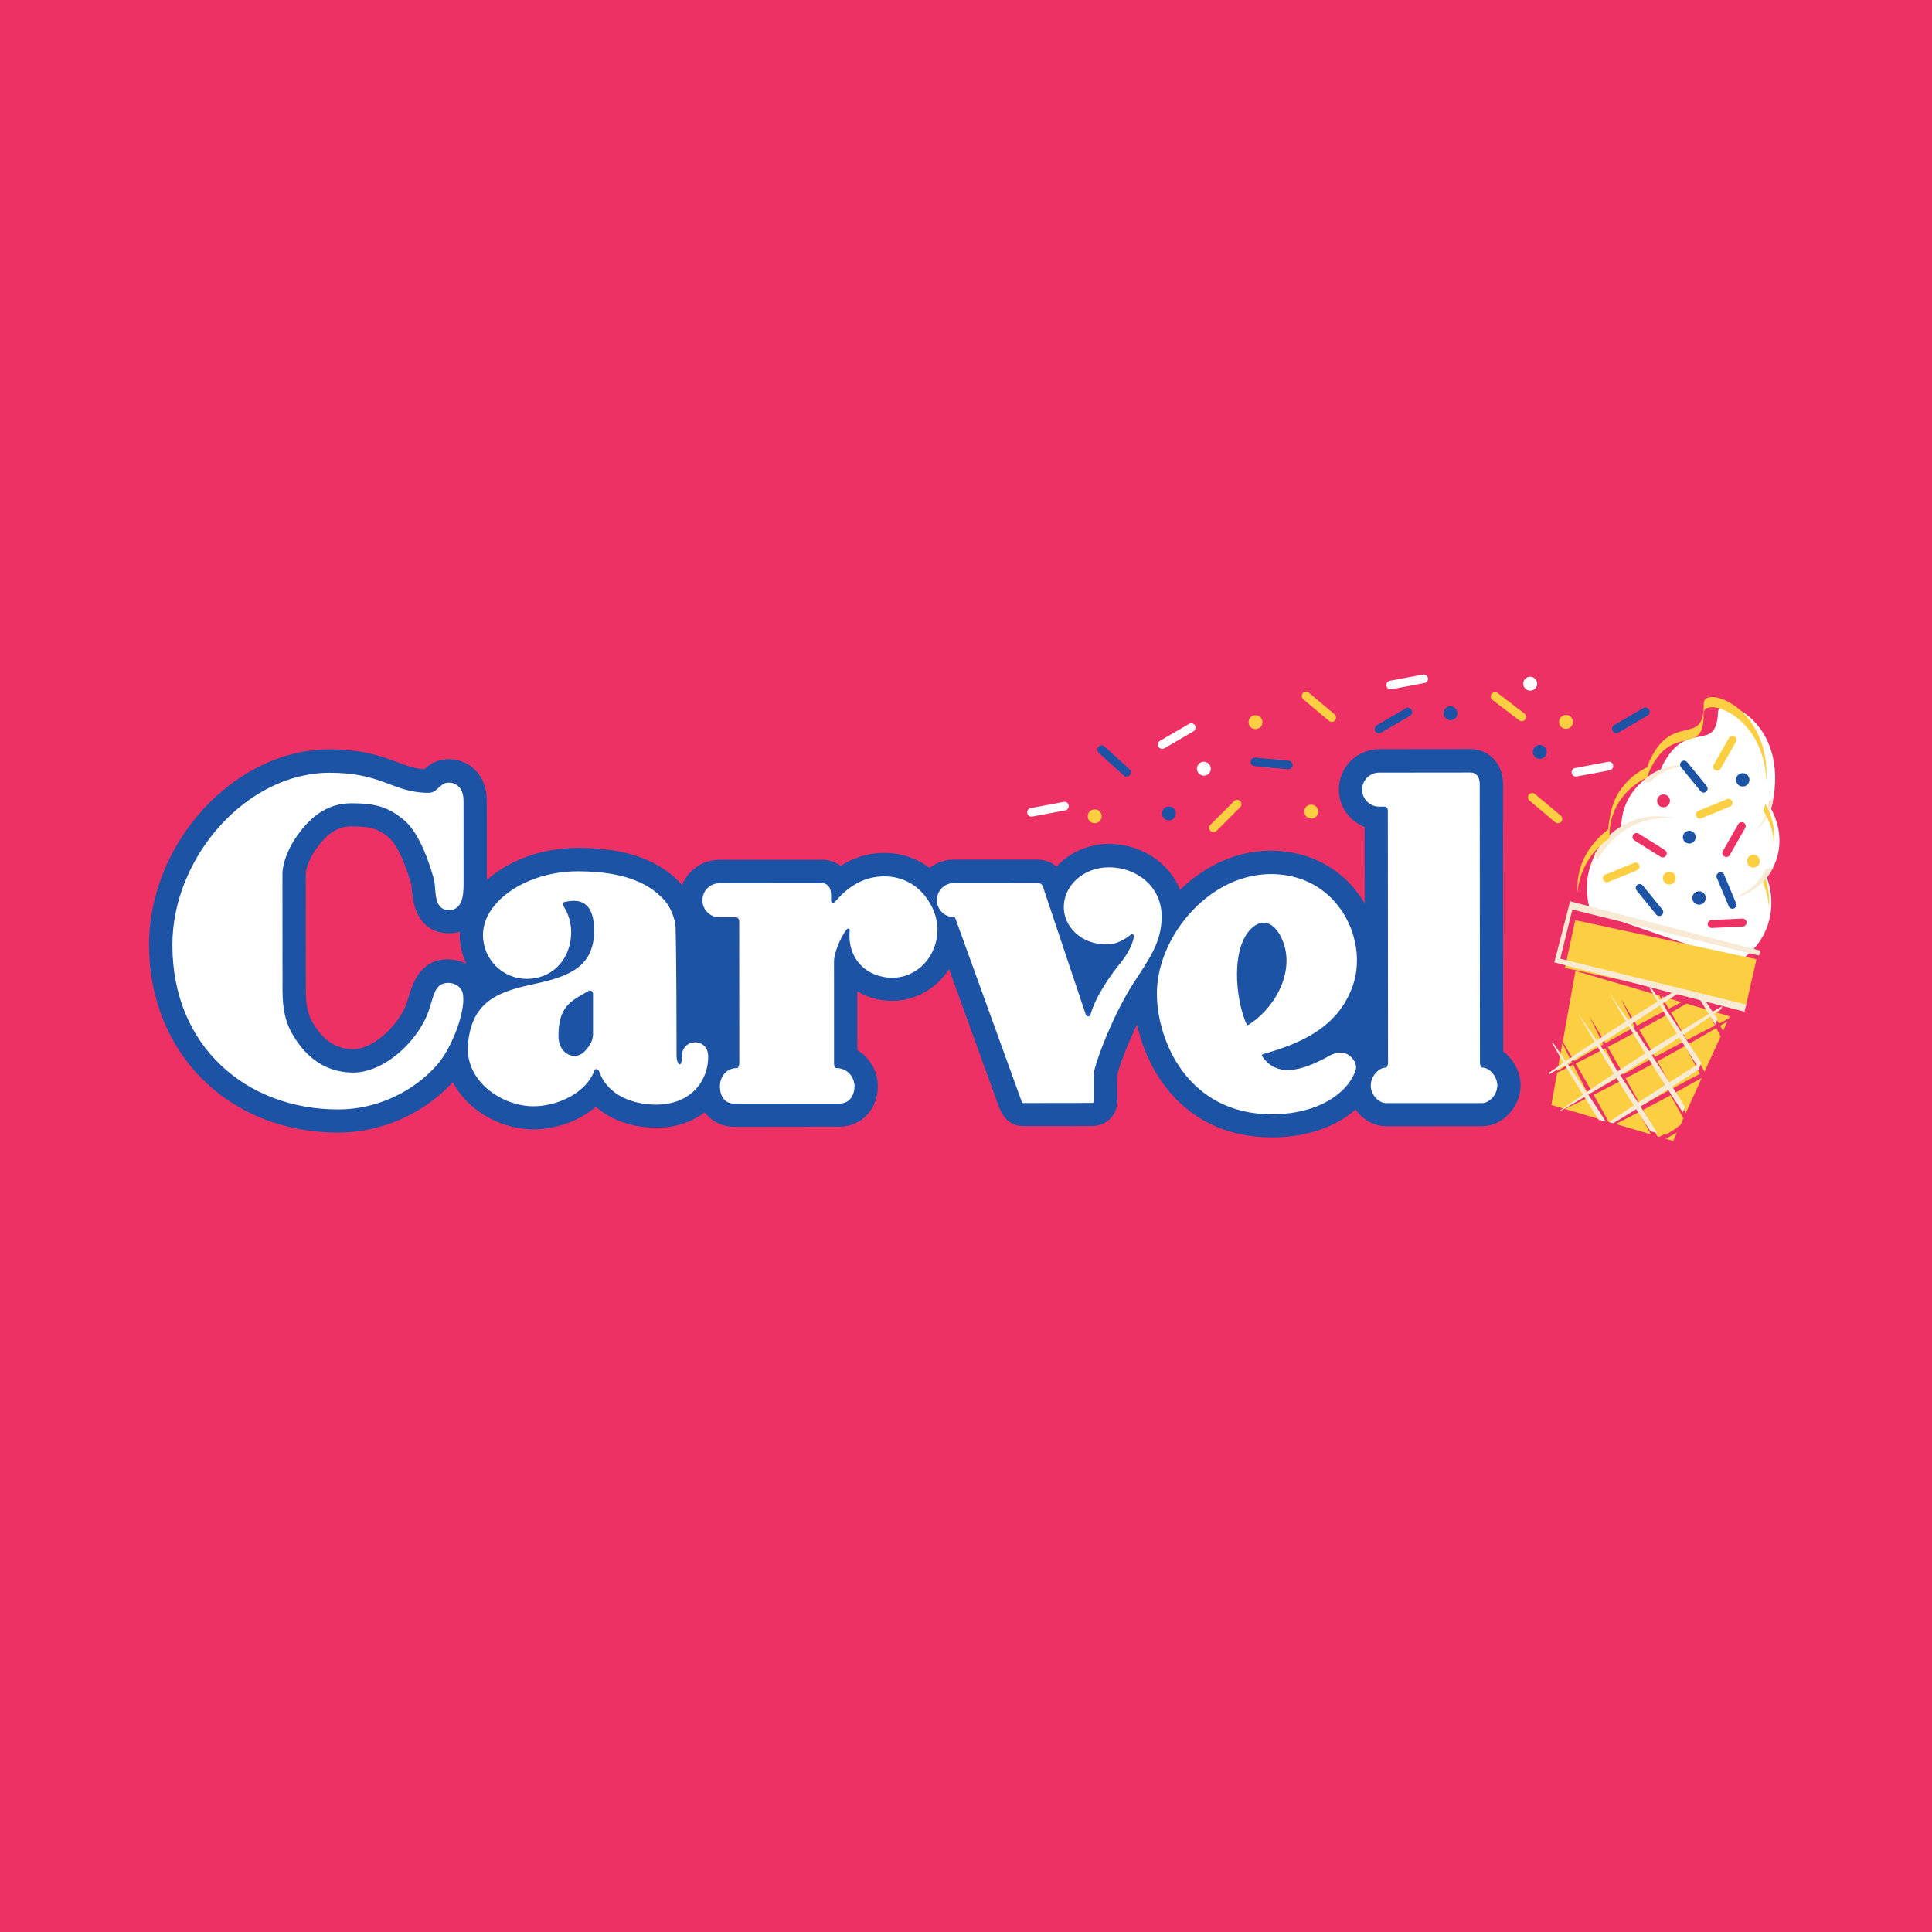
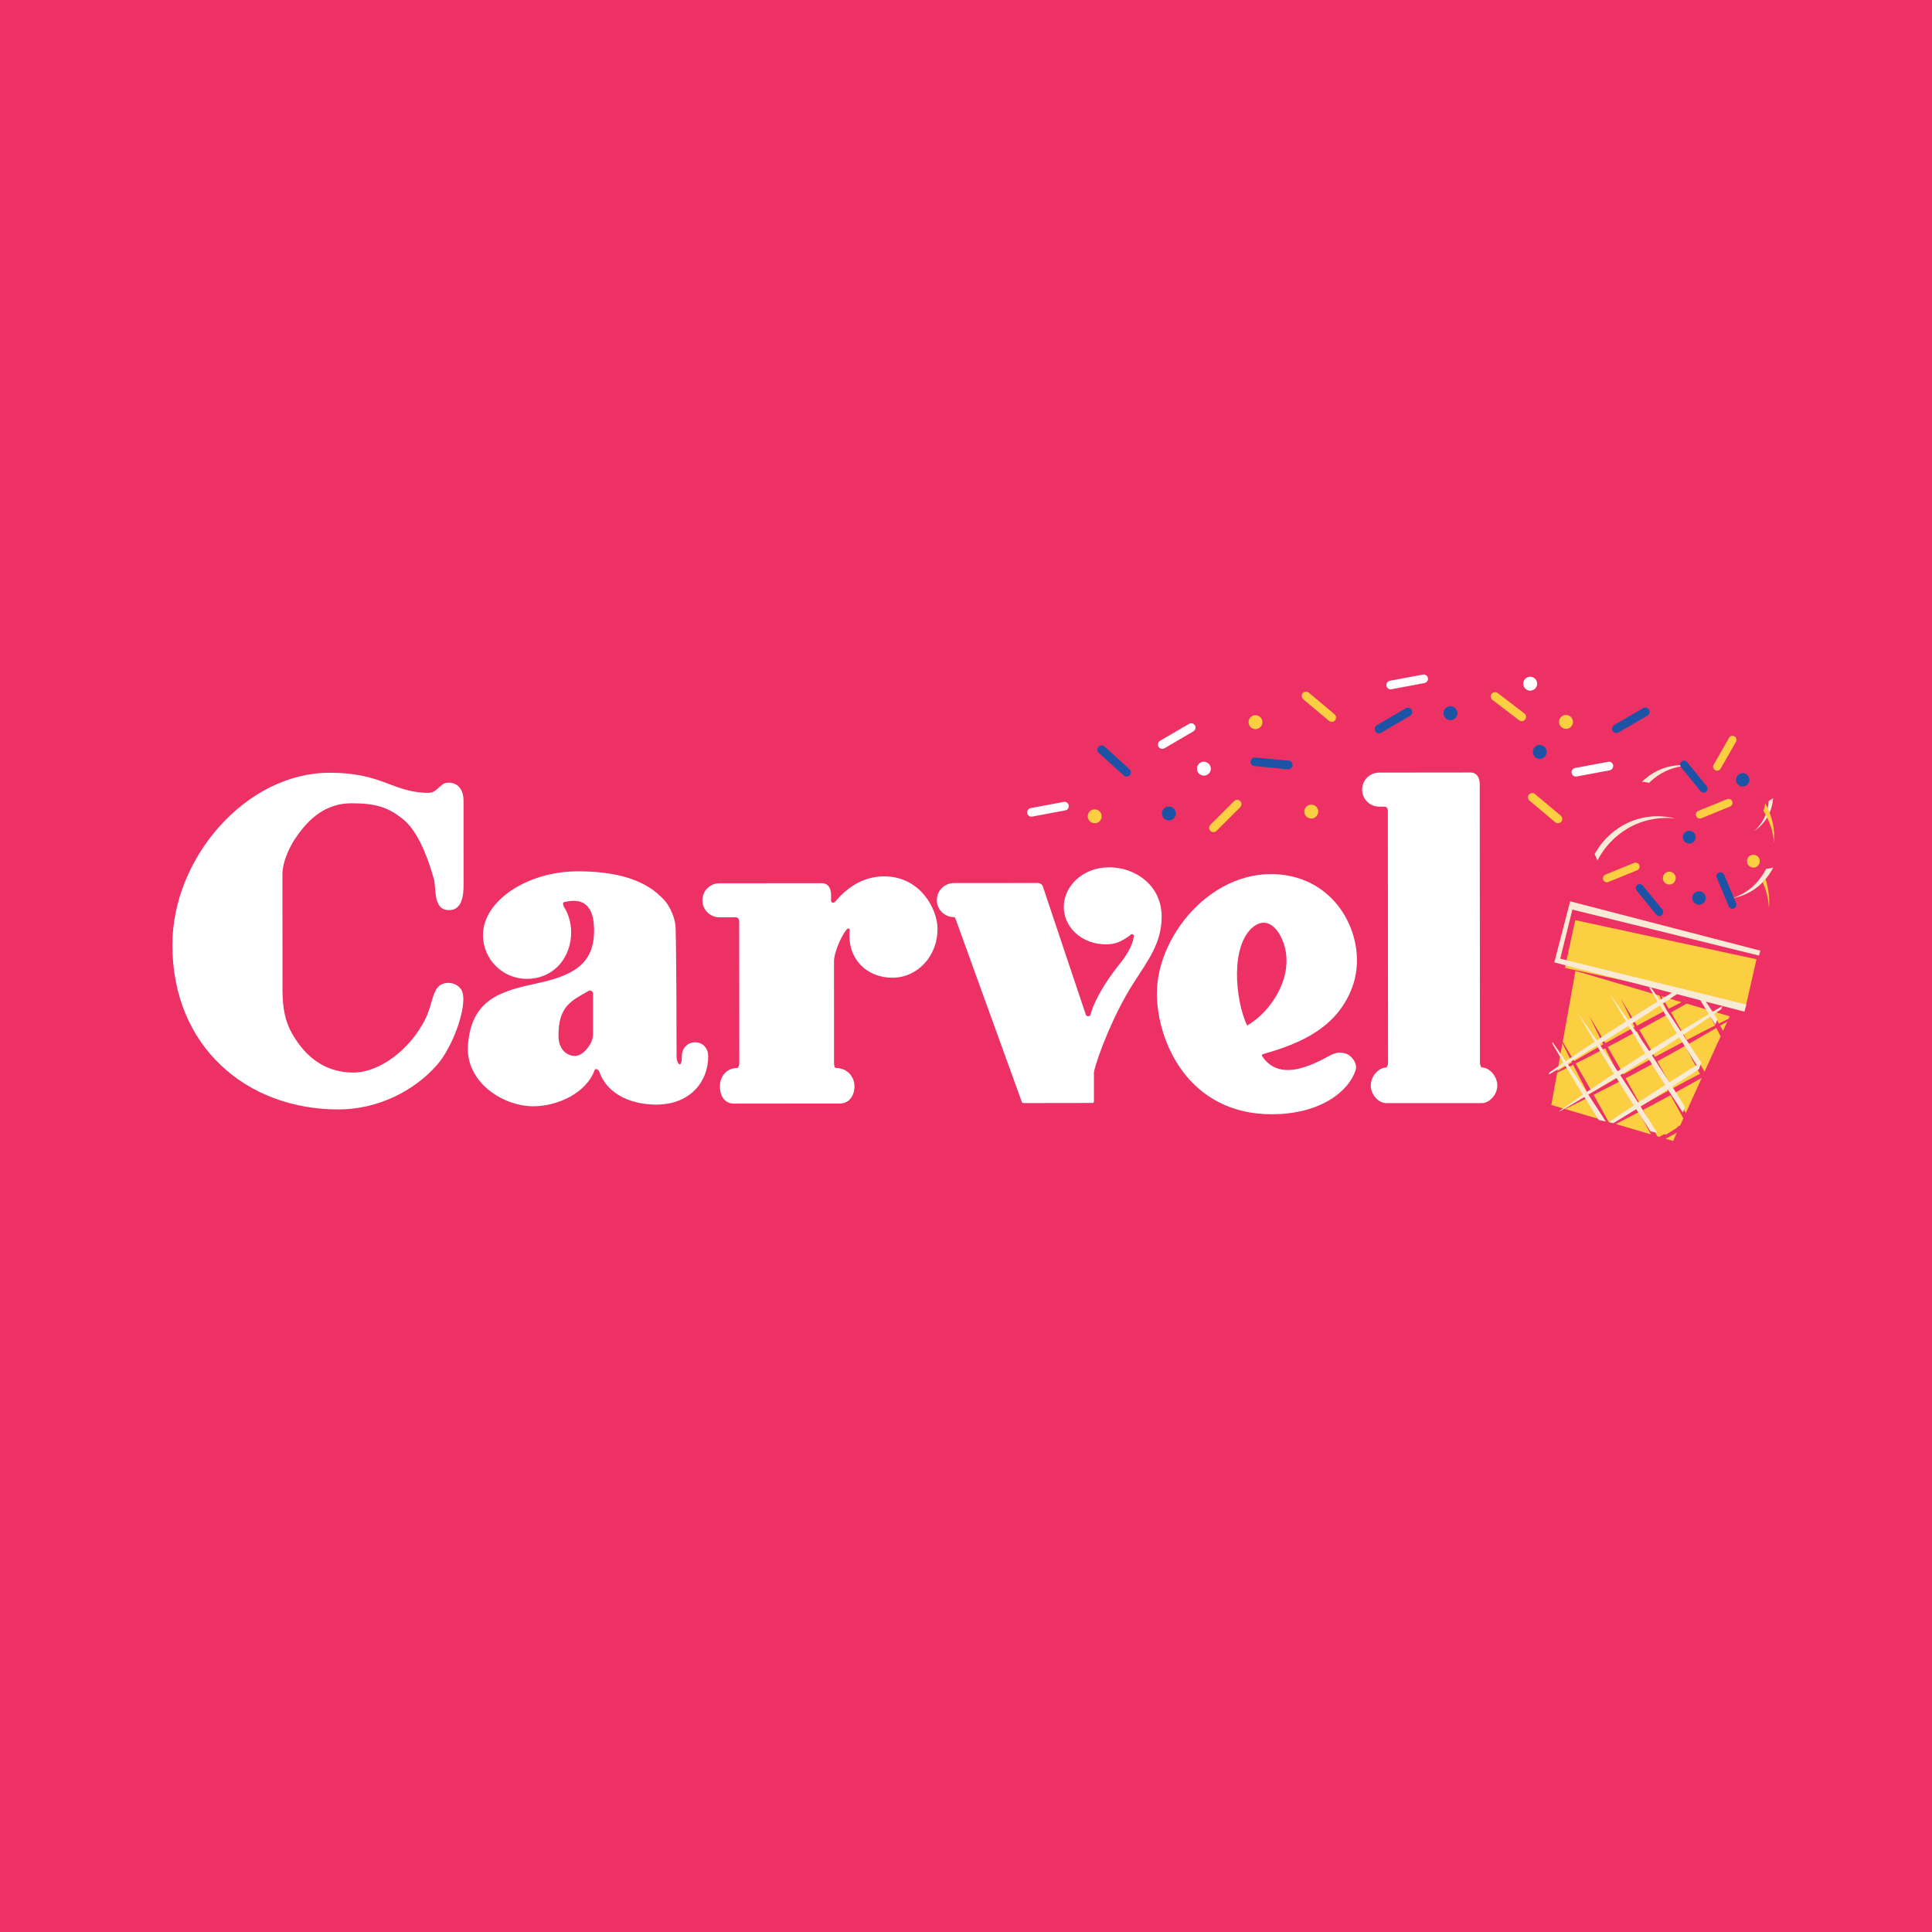
<svg xmlns="http://www.w3.org/2000/svg" version="1.0" id="Layer_1" x="0px" y="0px" width="192.756px" height="192.756px" viewBox="0 0 192.756 192.756" enable-background="new 0 0 192.756 192.756" xml:space="preserve">
  <g>
    <polygon fill-rule="evenodd" clip-rule="evenodd" fill="#EE3164" points="0,0 192.756,0 192.756,192.756 0,192.756 0,0  " />
    <path fill-rule="evenodd" clip-rule="evenodd" fill="#FFFFFF" d="M120.109,77.386c0.385,0,0.695-0.31,0.695-0.693   c-0.003-0.384-0.313-0.695-0.699-0.695c-0.379,0-0.688,0.311-0.688,0.695C119.42,77.076,119.73,77.386,120.109,77.386   L120.109,77.386z" />
    <path fill-rule="evenodd" clip-rule="evenodd" fill="#FCCE41" d="M109.22,82.135c0.382,0.006,0.696-0.313,0.692-0.695   c0.004-0.382-0.311-0.689-0.692-0.689c-0.388,0-0.695,0.311-0.695,0.692C108.524,81.825,108.832,82.135,109.22,82.135   L109.22,82.135z" />
    <path fill-rule="evenodd" clip-rule="evenodd" fill="#FCCE41" d="M130.826,81.667c0.386,0,0.696-0.314,0.696-0.696   c0-0.381-0.307-0.692-0.696-0.692c-0.385,0-0.694,0.311-0.694,0.692C130.132,81.353,130.445,81.667,130.826,81.667L130.826,81.667z   " />
    <path fill-rule="evenodd" clip-rule="evenodd" fill="#FCCE41" d="M125.262,72.744c0.383-0.004,0.696-0.311,0.692-0.696   c0-0.384-0.31-0.691-0.692-0.691c-0.384,0-0.698,0.307-0.691,0.691C124.57,72.433,124.878,72.74,125.262,72.744L125.262,72.744z" />
    <path fill-rule="evenodd" clip-rule="evenodd" fill="#FCCE41" d="M156.248,72.718c0.375,0.003,0.686-0.311,0.686-0.692   c0-0.385-0.311-0.692-0.692-0.692c-0.384,0-0.695,0.307-0.695,0.692S155.857,72.718,156.248,72.718L156.248,72.718z" />
    <path fill-rule="evenodd" clip-rule="evenodd" fill="#1D53A5" d="M116.622,81.854c0.381,0,0.692-0.311,0.692-0.695   c0-0.382-0.312-0.692-0.692-0.692c-0.386,0-0.696,0.31-0.696,0.695C115.926,81.543,116.24,81.854,116.622,81.854L116.622,81.854z" />
    <path fill-rule="evenodd" clip-rule="evenodd" fill="#1D53A5" d="M144.712,71.851c0.385,0,0.698-0.313,0.698-0.695   c-0.007-0.382-0.313-0.696-0.698-0.696s-0.695,0.317-0.695,0.696C144.021,71.537,144.334,71.851,144.712,71.851L144.712,71.851z" />
    <path fill-rule="evenodd" clip-rule="evenodd" fill="#FFFFFF" d="M152.67,68.907c0.379,0,0.693-0.313,0.693-0.696   c0-0.381-0.314-0.695-0.696-0.691c-0.382,0-0.695,0.31-0.692,0.691C151.975,68.594,152.285,68.907,152.67,68.907L152.67,68.907z" />
    <path fill-rule="evenodd" clip-rule="evenodd" fill="#1D53A5" d="M153.621,75.713c0.386,0,0.692-0.31,0.692-0.695   c0-0.378-0.311-0.692-0.692-0.692c-0.385,0-0.692,0.314-0.692,0.695C152.929,75.403,153.236,75.717,153.621,75.713L153.621,75.713z   " />
    <path fill-rule="evenodd" clip-rule="evenodd" fill="#FCCE41" d="M120.766,82.899c0.162,0.165,0.437,0.165,0.605,0l2.37-2.369   c0.078-0.081,0.12-0.187,0.12-0.303c0.007-0.117-0.042-0.224-0.123-0.305c-0.084-0.081-0.184-0.126-0.307-0.126   c-0.109,0-0.22,0.046-0.301,0.126l-2.369,2.365C120.591,82.455,120.591,82.73,120.766,82.899L120.766,82.899z" />
    <path fill-rule="evenodd" clip-rule="evenodd" fill="#FCCE41" d="M148.827,69.227c-0.152,0.188-0.11,0.459,0.077,0.605l2.663,2.035   c0.087,0.068,0.2,0.097,0.313,0.084c0.116-0.016,0.214-0.072,0.288-0.169c0.064-0.084,0.097-0.204,0.084-0.317   c-0.017-0.113-0.074-0.213-0.169-0.285l-2.655-2.035C149.238,69,148.969,69.043,148.827,69.227L148.827,69.227z" />
    <path fill-rule="evenodd" clip-rule="evenodd" fill="#FFFFFF" d="M142.464,67.646c-0.046-0.233-0.272-0.388-0.502-0.343   l-3.297,0.618c-0.105,0.023-0.207,0.084-0.274,0.178c-0.062,0.097-0.085,0.21-0.068,0.327c0.023,0.11,0.087,0.211,0.182,0.275   c0.094,0.065,0.21,0.087,0.323,0.068l3.287-0.621C142.35,68.105,142.506,67.882,142.464,67.646L142.464,67.646z" />
    <path fill-rule="evenodd" clip-rule="evenodd" fill="#FFFFFF" d="M160.941,76.344c-0.044-0.233-0.268-0.384-0.5-0.336l-3.294,0.615   c-0.113,0.019-0.214,0.083-0.271,0.178c-0.068,0.098-0.094,0.21-0.068,0.327c0.02,0.11,0.081,0.21,0.178,0.275   c0.094,0.064,0.211,0.087,0.32,0.068l3.294-0.618C160.829,76.808,160.984,76.581,160.941,76.344L160.941,76.344z" />
    <path fill-rule="evenodd" clip-rule="evenodd" fill="#FFFFFF" d="M106.625,80.35c-0.042-0.233-0.269-0.389-0.501-0.343   l-3.291,0.618c-0.116,0.026-0.216,0.087-0.277,0.181c-0.065,0.097-0.087,0.208-0.068,0.324c0.023,0.11,0.088,0.21,0.181,0.275   c0.095,0.064,0.208,0.087,0.324,0.064l3.29-0.617C106.516,80.809,106.667,80.583,106.625,80.35L106.625,80.35z" />
    <path fill-rule="evenodd" clip-rule="evenodd" fill="#FCCE41" d="M133.146,71.262l-2.565-2.154   c-0.087-0.074-0.201-0.107-0.313-0.101c-0.114,0.01-0.221,0.065-0.295,0.152c-0.148,0.178-0.126,0.457,0.056,0.608l2.559,2.151   c0.188,0.152,0.456,0.133,0.608-0.048c0.074-0.09,0.106-0.204,0.1-0.316C133.289,71.44,133.23,71.336,133.146,71.262   L133.146,71.262z" />
    <path fill-rule="evenodd" clip-rule="evenodd" fill="#FCCE41" d="M155.714,81.375l-2.568-2.151c-0.087-0.074-0.197-0.11-0.311-0.1   c-0.109,0.009-0.217,0.064-0.294,0.152c-0.149,0.181-0.129,0.452,0.058,0.604l2.562,2.155c0.178,0.155,0.453,0.129,0.605-0.053   c0.071-0.087,0.109-0.197,0.097-0.313C155.857,81.557,155.802,81.453,155.714,81.375L155.714,81.375z" />
    <path fill-rule="evenodd" clip-rule="evenodd" fill="#1D53A5" d="M137.203,72.948c0.12,0.203,0.385,0.275,0.592,0.152l2.889-1.689   c0.102-0.054,0.172-0.148,0.205-0.261c0.028-0.11,0.006-0.227-0.046-0.328c-0.058-0.096-0.155-0.171-0.266-0.197   c-0.109-0.03-0.227-0.013-0.326,0.042l-2.89,1.692C137.158,72.479,137.087,72.74,137.203,72.948L137.203,72.948z" />
    <path fill-rule="evenodd" clip-rule="evenodd" fill="#1D53A5" d="M160.891,72.928c0.119,0.208,0.382,0.275,0.589,0.152l2.893-1.686   c0.104-0.059,0.167-0.152,0.199-0.262c0.027-0.113,0.011-0.227-0.047-0.327c-0.06-0.101-0.15-0.171-0.263-0.197   c-0.11-0.033-0.224-0.017-0.324,0.041l-2.895,1.692C160.842,72.459,160.771,72.721,160.891,72.928L160.891,72.928z" />
    <path fill-rule="evenodd" clip-rule="evenodd" fill="#FFFFFF" d="M115.587,74.501c0.119,0.204,0.381,0.271,0.589,0.155l2.892-1.692   c0.101-0.059,0.165-0.148,0.201-0.262c0.032-0.11,0.006-0.227-0.046-0.327c-0.062-0.097-0.155-0.171-0.263-0.2   c-0.112-0.026-0.229-0.013-0.326,0.044l-2.893,1.689C115.534,74.028,115.467,74.294,115.587,74.501L115.587,74.501z" />
    <path fill-rule="evenodd" clip-rule="evenodd" fill="#1D53A5" d="M128.578,75.891l-3.338-0.31c-0.236-0.019-0.443,0.152-0.47,0.388   c-0.02,0.239,0.152,0.446,0.392,0.469l3.335,0.314c0.237,0.019,0.447-0.152,0.466-0.388   C128.989,76.128,128.812,75.917,128.578,75.891L128.578,75.891z" />
    <path fill-rule="evenodd" clip-rule="evenodd" fill="#1D53A5" d="M112.682,76.733l-2.476-2.249   c-0.087-0.081-0.197-0.116-0.313-0.116c-0.116,0.009-0.22,0.062-0.298,0.146c-0.077,0.083-0.112,0.193-0.106,0.307   c0,0.117,0.055,0.22,0.14,0.297l2.481,2.249c0.083,0.081,0.193,0.117,0.31,0.114c0.114-0.006,0.218-0.059,0.298-0.143   C112.876,77.163,112.863,76.892,112.682,76.733L112.682,76.733z" />
-     <path fill-rule="evenodd" clip-rule="evenodd" fill="#FFFFFF" d="M173.407,95.975c1.365-0.874,2.396-2.064,2.938-3.621   c0.553-1.591,0.488-3.261-0.071-4.82c0.401-0.508,0.715-1.08,0.938-1.717c0.595-1.728,0.346-3.568-0.541-5.18   c0.052-0.116,0.113-0.227,0.137-0.349c1.827-8.44-5.325-11.152-5.396-9.289c-0.162,4.406-3.132,0.457-5.6,5.481   c-0.055,0.113-0.074,0.242-0.11,0.362c-1.688,0.714-3.025,2.008-3.623,3.739c-0.217,0.631-0.321,1.281-0.327,1.925   c-1.397,0.876-2.484,2.151-3.031,3.736c-0.521,1.505-0.521,3.151-0.042,4.63L173.407,95.975L173.407,95.975z" />
    <path fill-rule="evenodd" clip-rule="evenodd" fill="#FCCE41" d="M168.506,104.137c0.54,0.955,1.055,1.884,1.536,2.767   c0.014-0.01,0.026-0.02,0.043-0.026l1.584-3.486c-0.142-0.279-0.287-0.548-0.433-0.832   C170.305,103.111,169.389,103.633,168.506,104.137L168.506,104.137z" />
    <path fill-rule="evenodd" clip-rule="evenodd" fill="#FCCE41" d="M164.717,113.18c-0.388-0.699-0.796-1.443-1.226-2.223   c-0.831,0.446-1.598,0.834-2.283,1.188L164.717,113.18L164.717,113.18z" />
    <path fill-rule="evenodd" clip-rule="evenodd" fill="#FCCE41" d="M166.494,100.643c0.417-0.219,0.834-0.437,1.271-0.659   l-2.012-0.595C166.005,99.812,166.251,100.226,166.494,100.643L166.494,100.643z" />
    <path fill-rule="evenodd" clip-rule="evenodd" fill="#FCCE41" d="M171.622,102.338c0.093,0.172,0.193,0.344,0.29,0.515l0.424-0.938   C172.097,102.061,171.854,102.203,171.622,102.338L171.622,102.338z" />
    <path fill-rule="evenodd" clip-rule="evenodd" fill="#FCCE41" d="M168.27,100.129c-0.527,0.304-1.048,0.604-1.556,0.886   c0.55,0.938,1.073,1.854,1.582,2.744c0.902-0.479,1.844-0.954,2.812-1.443c-0.275-0.518-0.548-1.048-0.822-1.591L168.27,100.129   L168.27,100.129z" />
    <path fill-rule="evenodd" clip-rule="evenodd" fill="#FCCE41" d="M167.95,111.581c-0.405-0.722-0.836-1.497-1.281-2.312   c-0.971,0.527-1.88,1.015-2.733,1.459c0.507,0.932,0.977,1.811,1.41,2.637l0.21,0.063c0.653-0.371,1.349-0.756,2.086-1.16   L167.95,111.581L167.95,111.581z" />
    <path fill-rule="evenodd" clip-rule="evenodd" fill="#FCCE41" d="M168.189,111.054l1.595-3.513   c-0.926,0.523-1.825,1.021-2.679,1.487C167.486,109.74,167.846,110.406,168.189,111.054L168.189,111.054z" />
    <path fill-rule="evenodd" clip-rule="evenodd" fill="#FCCE41" d="M162.191,107.579c0.537,0.951,1.048,1.876,1.53,2.753   c0.834-0.472,1.74-0.97,2.704-1.501c-0.466-0.866-0.957-1.775-1.452-2.73C163.982,106.635,163.059,107.126,162.191,107.579   L162.191,107.579z" />
    <path fill-rule="evenodd" clip-rule="evenodd" fill="#FCCE41" d="M165.361,105.884c0.53,0.941,1.032,1.844,1.505,2.714   c0.87-0.475,1.775-0.97,2.736-1.461c-0.481-0.884-0.974-1.815-1.484-2.783C167.163,104.891,166.241,105.405,165.361,105.884   L165.361,105.884z" />
    <path fill-rule="evenodd" clip-rule="evenodd" fill="#FCCE41" d="M166.176,113.609l0.752,0.227l0.375-0.828   C166.921,113.214,166.538,113.415,166.176,113.609L166.176,113.609z" />
    <path fill-rule="evenodd" clip-rule="evenodd" fill="#FCCE41" d="M157.057,105.861c0.822-0.482,1.796-1.039,2.898-1.663   c-0.462-0.918-0.925-1.86-1.391-2.821c0.557,0.913,1.09,1.812,1.608,2.702c0.896-0.509,1.876-1.059,2.924-1.62   c-0.453-0.913-0.912-1.845-1.378-2.796c0.557,0.893,1.087,1.792,1.602,2.672c0.932-0.508,1.918-1.035,2.947-1.578   c-0.233-0.466-0.473-0.944-0.709-1.427l-8.372-2.465l-1.271,7.072C156.304,104.59,156.685,105.233,157.057,105.861L157.057,105.861   z" />
    <path fill-rule="evenodd" clip-rule="evenodd" fill="#FCCE41" d="M155.883,104.082l-0.498,2.772c0.4-0.239,0.883-0.533,1.449-0.863   C156.521,105.366,156.2,104.732,155.883,104.082L155.883,104.082z" />
    <path fill-rule="evenodd" clip-rule="evenodd" fill="#FCCE41" d="M171.495,102.118c0.32-0.165,0.638-0.32,0.968-0.482l0.109-0.239   l-1.786-0.521C171.029,101.294,171.265,101.711,171.495,102.118L171.495,102.118z" />
    <path fill-rule="evenodd" clip-rule="evenodd" fill="#FCCE41" d="M158.478,109.197c-0.498-0.951-1.007-1.941-1.521-2.964   c-0.632,0.317-1.165,0.586-1.599,0.796l-0.583,3.216l1.302,0.385C156.494,110.374,157.316,109.879,158.478,109.197L158.478,109.197   z" />
    <path fill-rule="evenodd" clip-rule="evenodd" fill="#FCCE41" d="M160.401,104.458c0.547,0.934,1.068,1.844,1.569,2.729   c0.854-0.479,1.779-0.996,2.766-1.529c-0.462-0.887-0.932-1.81-1.416-2.764C162.284,103.468,161.304,103.988,160.401,104.458   L160.401,104.458z" />
    <path fill-rule="evenodd" clip-rule="evenodd" fill="#FCCE41" d="M157.199,106.11c0.579,0.978,1.129,1.945,1.653,2.862   c0.789-0.455,1.705-0.985,2.739-1.571c-0.469-0.899-0.951-1.841-1.438-2.812C159.04,105.179,158.047,105.684,157.199,106.11   L157.199,106.11z" />
    <path fill-rule="evenodd" clip-rule="evenodd" fill="#FCCE41" d="M165.119,105.447c0.883-0.475,1.817-0.974,2.785-1.488   c-0.466-0.902-0.948-1.841-1.437-2.805c-1.003,0.563-1.977,1.106-2.896,1.607C164.109,103.678,164.62,104.574,165.119,105.447   L165.119,105.447z" />
    <path fill-rule="evenodd" clip-rule="evenodd" fill="#FCCE41" d="M159.826,111.733c-0.4-0.731-0.809-1.508-1.227-2.304   c-1.167,0.593-2.018,1-2.465,1.216L159.826,111.733L159.826,111.733z" />
    <path fill-rule="evenodd" clip-rule="evenodd" fill="#FCCE41" d="M163.281,110.571c-0.476-0.883-0.974-1.809-1.482-2.782   c-1.051,0.551-1.992,1.032-2.801,1.44c0.524,0.938,1.028,1.834,1.498,2.701l0.278,0.084   C161.509,111.588,162.353,111.105,163.281,110.571L163.281,110.571z" />
    <path fill-rule="evenodd" clip-rule="evenodd" fill="#F8EBD5" d="M158.464,109.21c0.81-0.482,1.751-1.052,2.793-1.692   c0.602,0.961,1.18,1.883,1.747,2.766c-0.933,0.618-1.771,1.175-2.495,1.673l0.456,0.104c0.68-0.414,1.446-0.876,2.28-1.394   c0.492,0.772,0.977,1.514,1.428,2.209l0.663,0.146c-0.512-0.825-1.062-1.698-1.654-2.627c0.849-0.521,1.758-1.09,2.715-1.705   c0.531,0.815,1.028,1.576,1.498,2.304l0.211-0.566c-0.398-0.644-0.819-1.319-1.269-2.015c0.851-0.554,1.74-1.126,2.662-1.734   l0.262-0.702c-0.017,0-0.029,0.01-0.042,0.017c-0.565-0.87-1.161-1.793-1.789-2.75c0.88-0.572,1.78-1.185,2.708-1.818   c0.169,0.271,0.34,0.547,0.508,0.812l0.207-0.562c-0.109-0.165-0.224-0.337-0.329-0.508c0.229-0.168,0.465-0.327,0.707-0.488   l0.107-0.305c-0.326,0.185-0.647,0.382-0.967,0.573c-0.266-0.41-0.544-0.818-0.822-1.233l-0.527-0.123   c0.324,0.541,0.644,1.068,0.961,1.579c-0.961,0.583-1.899,1.148-2.801,1.705c-0.583-0.883-1.198-1.789-1.832-2.717   c0.505-0.343,1.017-0.684,1.54-1.033l-0.53-0.116c-0.424,0.26-0.851,0.519-1.266,0.776c-0.277-0.413-0.569-0.821-0.859-1.245   l-0.204-0.045c0.284,0.479,0.562,0.961,0.841,1.43c-1.029,0.631-2.006,1.245-2.938,1.838c-0.599-0.87-1.21-1.754-1.848-2.646   c0.547,0.951,1.088,1.879,1.628,2.785c-1.042,0.669-2.013,1.304-2.905,1.893c-0.602-0.881-1.227-1.767-1.863-2.672   c0.553,0.964,1.1,1.898,1.644,2.817c-1.094,0.721-2.061,1.368-2.873,1.925c-0.433-0.628-0.873-1.262-1.326-1.905l-0.017,0.155   c0.379,0.647,0.751,1.28,1.12,1.909c-0.554,0.375-1.033,0.712-1.434,0.989l-0.017,0.185c0.438-0.252,0.971-0.56,1.596-0.935   c0.604,1.019,1.206,2.006,1.785,2.946c-1.148,0.789-1.963,1.365-2.374,1.657l0.064,0.016c0.442-0.252,1.291-0.737,2.455-1.437   c0.492,0.793,0.971,1.56,1.437,2.291l0.709,0.161C159.664,111.035,159.078,110.142,158.464,109.21L158.464,109.21z M163.43,110.002   c-0.56-0.877-1.154-1.785-1.776-2.733c0.857-0.53,1.78-1.109,2.761-1.737c0.585,0.948,1.158,1.857,1.707,2.721   C165.161,108.867,164.255,109.455,163.43,110.002L163.43,110.002z M169.279,106.263c-0.951,0.592-1.86,1.161-2.725,1.715   c-0.55-0.868-1.132-1.76-1.746-2.695c0.874-0.566,1.789-1.158,2.736-1.782C168.141,104.467,168.719,105.392,169.279,106.263   L169.279,106.263z M165.61,100.313c0.569,0.96,1.136,1.896,1.688,2.798c-0.964,0.596-1.896,1.182-2.774,1.74   c-0.576-0.863-1.175-1.756-1.796-2.668C163.647,101.598,164.607,100.967,165.61,100.313L165.61,100.313z M162.479,102.352   c0.566,0.935,1.12,1.856,1.663,2.74c-0.98,0.634-1.898,1.229-2.749,1.785c-0.583-0.873-1.188-1.785-1.821-2.707   C160.474,103.619,161.45,103.008,162.479,102.352L162.479,102.352z M156.385,106.11c0.843-0.501,1.834-1.1,2.939-1.779   c0.576,0.961,1.139,1.893,1.692,2.795c-1.028,0.68-1.938,1.298-2.718,1.831C157.691,108.035,157.047,107.084,156.385,106.11   L156.385,106.11z" />
    <path fill-rule="evenodd" clip-rule="evenodd" fill="#FCCE41" d="M165.556,113.065l0.656,0.146c0.366-0.23,0.734-0.46,1.116-0.702   l0.301-0.793C166.898,112.189,166.203,112.636,165.556,113.065L165.556,113.065z" />
    <path fill-rule="evenodd" clip-rule="evenodd" fill="#F8EBD5" d="M173.452,89.375c1.226-0.553,2.161-1.51,2.753-2.691   c0.239-0.023,0.472-0.064,0.709-0.123c-0.596,1.154-1.521,2.094-2.724,2.636c-0.44,0.204-0.906,0.347-1.382,0.427   C173.028,89.557,173.245,89.476,173.452,89.375L173.452,89.375z" />
    <path fill-rule="evenodd" clip-rule="evenodd" fill="#F8EBD5" d="M168.001,76.429c-1.34,0.139-2.529,0.744-3.471,1.672   c-0.23-0.052-0.466-0.087-0.709-0.107c0.932-0.905,2.109-1.5,3.423-1.63c0.485-0.052,0.974-0.033,1.443,0.039   C168.461,76.399,168.228,76.406,168.001,76.429L168.001,76.429z" />
    <path fill-rule="evenodd" clip-rule="evenodd" fill="#F8EBD5" d="M175.374,82.553c0.67-0.737,1.025-1.66,1.087-2.637   c0.154-0.087,0.305-0.188,0.442-0.292c-0.063,0.958-0.419,1.867-1.08,2.591c-0.242,0.266-0.517,0.502-0.817,0.696   C175.135,82.798,175.258,82.682,175.374,82.553L175.374,82.553z" />
    <path fill-rule="evenodd" clip-rule="evenodd" fill="#F8EBD5" d="M162.388,82.656c1.453-0.857,3.1-1.171,4.747-1.01   c-1.554-0.365-3.171-0.265-4.652,0.411c-1.446,0.658-2.64,1.796-3.385,3.158l0.281,0.622   C160.059,84.539,161.098,83.417,162.388,82.656L162.388,82.656z" />
    <path fill-rule="evenodd" clip-rule="evenodd" fill="#FCCE41" d="M175.027,86.555c0.347-0.052,0.596-0.375,0.544-0.725   c-0.045-0.353-0.372-0.592-0.725-0.544c-0.347,0.049-0.592,0.373-0.537,0.725C174.354,86.357,174.678,86.6,175.027,86.555   L175.027,86.555z" />
    <path fill-rule="evenodd" clip-rule="evenodd" fill="#FCCE41" d="M166.64,88.244c0.346-0.052,0.589-0.379,0.546-0.728   c-0.059-0.35-0.381-0.592-0.725-0.544c-0.353,0.055-0.601,0.375-0.55,0.728C165.96,88.045,166.286,88.291,166.64,88.244   L166.64,88.244z" />
    <path fill-rule="evenodd" clip-rule="evenodd" fill="#1D53A5" d="M168.632,84.157c0.346-0.048,0.592-0.372,0.544-0.722   c-0.046-0.349-0.376-0.595-0.719-0.542c-0.355,0.044-0.598,0.371-0.553,0.72C167.956,83.967,168.283,84.206,168.632,84.157   L168.632,84.157z" />
    <path fill-rule="evenodd" clip-rule="evenodd" fill="#EE3164" d="M166.06,80.537c0.35-0.049,0.593-0.372,0.547-0.725   c-0.052-0.35-0.378-0.592-0.728-0.544c-0.349,0.049-0.599,0.376-0.543,0.722C165.384,80.343,165.711,80.589,166.06,80.537   L166.06,80.537z" />
    <path fill-rule="evenodd" clip-rule="evenodd" fill="#1D53A5" d="M173.21,90.12l-1.194-2.854c-0.084-0.201-0.316-0.301-0.518-0.213   c-0.1,0.042-0.171,0.12-0.217,0.217c-0.038,0.096-0.042,0.206,0,0.303l1.194,2.85c0.081,0.201,0.317,0.301,0.521,0.214   C173.197,90.553,173.294,90.32,173.21,90.12L173.21,90.12z" />
    <path fill-rule="evenodd" clip-rule="evenodd" fill="#EE3164" d="M173.97,82.078c-0.19-0.11-0.437-0.042-0.543,0.145l-1.533,2.685   c-0.056,0.095-0.065,0.201-0.039,0.301c0.028,0.104,0.094,0.188,0.185,0.239c0.094,0.053,0.199,0.069,0.304,0.04   c0.104-0.03,0.188-0.094,0.239-0.185l1.53-2.685C174.226,82.43,174.154,82.187,173.97,82.078L173.97,82.078z" />
    <path fill-rule="evenodd" clip-rule="evenodd" fill="#EE3164" d="M166.108,84.811l-2.62-1.638   c-0.091-0.058-0.197-0.074-0.301-0.051c-0.101,0.026-0.194,0.087-0.249,0.178c-0.116,0.185-0.059,0.43,0.123,0.544l2.623,1.644   c0.188,0.112,0.428,0.061,0.544-0.127c0.058-0.091,0.077-0.193,0.052-0.297C166.257,84.959,166.195,84.873,166.108,84.811   L166.108,84.811z" />
    <path fill-rule="evenodd" clip-rule="evenodd" fill="#1D53A5" d="M167.771,75.979c-0.168,0.136-0.197,0.388-0.059,0.56l1.951,2.395   c0.067,0.083,0.162,0.136,0.269,0.145c0.104,0.01,0.207-0.016,0.288-0.083c0.084-0.068,0.133-0.165,0.148-0.269   c0.007-0.107-0.022-0.213-0.09-0.292l-1.948-2.397C168.192,75.866,167.942,75.84,167.771,75.979L167.771,75.979z" />
    <path fill-rule="evenodd" clip-rule="evenodd" fill="#1D53A5" d="M163.346,88.291c-0.171,0.137-0.2,0.385-0.055,0.557l1.944,2.394   c0.068,0.087,0.165,0.139,0.269,0.149c0.106,0.01,0.21-0.02,0.291-0.087c0.081-0.065,0.136-0.162,0.143-0.269   c0.013-0.104-0.016-0.207-0.084-0.294l-1.951-2.394C163.764,88.179,163.515,88.153,163.346,88.291L163.346,88.291z" />
    <path fill-rule="evenodd" clip-rule="evenodd" fill="#FCCE41" d="M173.048,73.466c-0.193-0.11-0.433-0.042-0.54,0.148l-1.533,2.681   c-0.052,0.095-0.068,0.198-0.039,0.302c0.028,0.103,0.094,0.184,0.188,0.239c0.088,0.055,0.201,0.064,0.301,0.038   c0.104-0.025,0.188-0.093,0.239-0.182l1.534-2.685C173.3,73.815,173.238,73.569,173.048,73.466L173.048,73.466z" />
    <path fill-rule="evenodd" clip-rule="evenodd" fill="#EE3164" d="M173.844,91.649l-3.083,0.142   c-0.227,0.01-0.392,0.195-0.385,0.415c0.013,0.22,0.197,0.388,0.417,0.379l3.086-0.142c0.217-0.01,0.389-0.194,0.379-0.411   C174.252,91.808,174.06,91.64,173.844,91.649L173.844,91.649z" />
    <path fill-rule="evenodd" clip-rule="evenodd" fill="#FCCE41" d="M169.228,81.113c-0.039,0.104-0.042,0.211,0,0.307   c0.08,0.205,0.311,0.302,0.515,0.22l2.862-1.171c0.098-0.038,0.179-0.112,0.217-0.213c0.039-0.096,0.039-0.204,0.004-0.303   c-0.042-0.098-0.117-0.175-0.217-0.218c-0.098-0.039-0.204-0.041-0.302,0l-2.863,1.168   C169.344,80.941,169.266,81.023,169.228,81.113L169.228,81.113z" />
    <path fill-rule="evenodd" clip-rule="evenodd" fill="#FCCE41" d="M159.955,87.476c-0.042,0.097-0.042,0.201,0,0.301   c0.088,0.205,0.317,0.302,0.519,0.217l2.859-1.165c0.101-0.042,0.175-0.116,0.217-0.216c0.042-0.098,0.042-0.205,0.003-0.302   c-0.038-0.1-0.119-0.178-0.214-0.217c-0.094-0.042-0.206-0.042-0.304,0l-2.862,1.165C160.082,87.302,160.001,87.376,159.955,87.476   L159.955,87.476z" />
    <path fill-rule="evenodd" clip-rule="evenodd" fill="#FCCE41" d="M176.057,80.515c-0.026,0.123-0.081,0.249-0.126,0.365   c0.61,0.987,0.983,2.077,1.058,3.19c0.129-1.353-0.19-2.708-0.877-3.921C176.089,80.269,176.076,80.388,176.057,80.515   L176.057,80.515z" />
    <path fill-rule="evenodd" clip-rule="evenodd" fill="#FCCE41" d="M176.131,87.661c-0.074,0.13-0.159,0.255-0.246,0.385   c0.347,0.822,0.557,1.689,0.605,2.562C176.574,89.612,176.444,88.615,176.131,87.661L176.131,87.661z" />
-     <path fill-rule="evenodd" clip-rule="evenodd" fill="#FCCE41" d="M160.457,82.737c-1.262,0.968-2.349,2.335-2.802,3.896   c-0.233,0.812-0.323,1.656-0.277,2.488c0.042-0.495,0.125-0.99,0.265-1.473c0.482-1.671,1.539-3.047,2.943-4.03   c-0.035-0.669,0.039-1.346,0.23-2.016c0.53-1.821,1.844-3.235,3.556-4.063c0.029-0.129,0.038-0.262,0.091-0.381   c2.289-5.334,5.576-1.401,5.505-5.972c-0.025-1.738,6.057,0.039,6.264,6.812c0.407-7.608-6.279-9.65-6.248-7.829   c0.065,4.571-3.219,0.637-5.508,5.972c-0.053,0.12-0.065,0.252-0.091,0.381c-1.715,0.832-3.028,2.242-3.556,4.061   C160.715,80.983,160.467,82.154,160.457,82.737L160.457,82.737z" />
    <path fill-rule="evenodd" clip-rule="evenodd" fill="#1D53A5" d="M173.967,78.467c0.362-0.052,0.62-0.389,0.569-0.757   c-0.052-0.366-0.395-0.625-0.761-0.57c-0.365,0.052-0.62,0.388-0.565,0.757C173.259,78.267,173.595,78.519,173.967,78.467   L173.967,78.467z" />
    <path fill-rule="evenodd" clip-rule="evenodd" fill="#1D53A5" d="M169.608,90.256c0.366-0.049,0.625-0.389,0.576-0.754   c-0.055-0.369-0.397-0.625-0.763-0.576c-0.366,0.051-0.622,0.392-0.573,0.76C168.901,90.055,169.244,90.311,169.608,90.256   L169.608,90.256z" />
    <polygon fill-rule="evenodd" clip-rule="evenodd" fill="#FCCE41" points="175.245,95.704 157.16,91.805 156.135,96.567    174.167,100.445 175.245,95.704  " />
-     <path fill-rule="evenodd" clip-rule="evenodd" fill="#1D53A5" stroke="#1D53A5" stroke-width="1.518" stroke-miterlimit="2.613" d="   M41.529,99.582c-0.148,0.482-0.294,0.99-0.517,1.427c-1.249,2.481-3.769,4.429-5.743,4.429c-2.019,0-3.582-1.02-4.778-3.122   c-0.511-0.893-0.734-1.974-0.741-3.49l-0.006-11.637c0-0.638,0.404-1.744,0.942-2.572c1.323-2.022,2.675-2.924,4.387-2.928   c2.199,0,3.008,0.349,4.083,1.187l0.019,0.017c0.537,0.411,1.595,1.626,2.611,5.211c0.021,0.091,0.048,0.395,0.061,0.592   c0.074,0.906,0.291,3.659,2.947,3.659c0.792,0,1.485-0.281,2.008-0.809c0.055-0.062,0.114-0.123,0.162-0.181   c-0.22,0.614-0.34,1.255-0.34,1.915c0,1.889,0.906,3.553,2.281,4.639c-0.43,0.224-0.844,0.485-1.229,0.799   c-0.019-0.077-0.036-0.157-0.059-0.232c-0.316-0.987-1.193-1.731-2.29-1.944c-1.308-0.253-2.24,0.19-2.865,0.983   C42.021,98.084,41.75,98.829,41.529,99.582L41.529,99.582z M149.219,105.321c0-1.158-0.026-27.101-0.026-27.101   c0-1.789-1.249-2.727-2.479-2.727l-9.12,0.009c-1.795,0-3.263,1.465-3.261,3.268c0,1.556,1.104,2.856,2.569,3.18   c0,1.064,0.003,7.308,0.014,13.088c-0.117-1.475-0.548-2.95-1.285-4.286c-1.385-2.51-3.659-4.231-6.401-4.85   c-3.424-0.773-6.94,0.113-9.916,2.491c-0.705,0.563-1.355,1.204-1.948,1.896c-0.578-3.365-3.694-5.338-6.712-5.338   c-2.245,0.006-4.187,1.125-5.235,2.762c-0.336-0.714-1.044-1.197-1.921-1.193l-8.33,0.003c-0.952,0-1.809,0.417-2.404,1.071   c-1.125-1.032-2.652-1.741-4.548-1.737c-1.602,0-3.067,0.511-4.393,1.491c-0.489-0.544-1.162-0.815-1.821-0.812l-10.227,0.006   c-1.802,0-3.261,1.465-3.261,3.271c0,0.482,0.11,0.942,0.301,1.353l-0.077,0.003c-0.262-0.879-0.703-1.734-1.136-2.236   c-2.035-2.413-5.302-3.587-9.97-3.583c-4.387,0.006-8.269,1.967-10.016,4.713c0.21-0.79,0.208-1.605,0.2-2.191l-0.003-0.197   l-0.003-7.79c0-1.419-0.618-2.539-1.692-3.073c-0.948-0.47-2.138-0.396-2.892,0.178l-0.609,0.515c0,0-0.016,0.009-0.022,0.016   c-0.088,0-0.22-0.007-0.447-0.026c-1.025-0.091-1.787-0.379-2.747-0.737c-1.476-0.553-3.313-1.243-6.525-1.243   c-9.032,0.006-17.252,8.952-17.243,18.761c0.01,10.414,7.636,17.971,18.13,17.964c4.144-0.004,8.25-1.851,10.986-4.934   c0.208-0.246,0.421-0.519,0.635-0.828c0.288,0.973,0.822,1.886,1.572,2.701c1.573,1.688,3.97,2.737,6.266,2.737   c2.162,0,4.649-0.877,6.248-2.553c1.536,1.728,3.937,2.39,6.004,2.39c2.213,0,3.905-0.798,5.034-1.988   c0.444,1.151,1.446,1.889,2.737,1.893l10.53-0.014c1.762-0.007,3.047-1.384,3.047-3.29c0-1.261-0.751-2.562-2.042-3.108   c0-1.181-0.003-5.966-0.003-7.894c1.077,1.116,2.579,1.74,4.258,1.74c2.675,0,4.933-1.835,5.749-4.368l5.555,15.339   c0.307,0.846,0.764,1.534,1.778,1.528l6.84-0.006c0.996,0,1.757-0.737,1.757-1.715c0,0-0.008-2.378-0.011-2.73   c0.375-1.505,1.686-4.805,3.177-7.362c0.288,5.269,3.918,12.942,13.012,12.939c4.038-0.006,6.907-1.443,8.531-3.265   c0.469,1.221,1.607,2.151,2.847,2.151l9.615-0.002c1.604,0,3.066-1.582,3.063-3.316   C150.946,107.049,150.205,105.897,149.219,105.321L149.219,105.321z" />
    <path fill-rule="evenodd" clip-rule="evenodd" fill="#FFFFFF" d="M125.92,105.377c1.187,1.753,3.15,1.847,6.224,0.223   c0.737-0.392,1.171-0.729,2.061-0.502c0.618,0.149,1.255,1.003,1.052,1.653c-0.67,2.113-3.487,4.413-8.366,4.419   c-8.366,0-11.462-7.317-11.468-12.041c-0.004-6.198,6.285-13.305,13.465-11.688c5.169,1.167,7.523,6.796,6.074,10.918   c-1.449,4.118-5.146,5.745-8.922,6.8C125.887,105.205,125.871,105.292,125.92,105.377L125.92,105.377z M127.951,93.801   c-0.634-1.527-1.747-2.255-2.912-1.33c-2.293,1.835-1.831,7.253-0.614,9.848C126.909,100.905,129.342,97.127,127.951,93.801   L127.951,93.801z M83.339,89.945c1.067-1.258,2.649-2.51,4.878-2.51c3.572,0,5.321,3.231,5.321,5.25   c0.004,2.682-1.967,4.859-4.506,4.862c-2.643,0-4.52-1.979-4.258-4.69c0.02-0.223-0.129-0.339-0.343-0.072   c-0.562,0.712-1.229,2.316-1.222,3.132c0,0.767,0.003,9.99,0.003,10.181c0,0.188,0.059,0.459,0.194,0.459   c1.188,0,1.847,0.944,1.847,1.818c0,0.841-0.452,1.725-1.481,1.725l-10.53,0.01c-1.01,0-1.417-0.854-1.417-1.728   c0-0.945,0.63-1.821,1.707-1.821c0.127,0,0.227-0.279,0.227-0.46c0-0.175-0.009-13.503-0.009-14.221   c0-0.171-0.146-0.359-0.314-0.359c-0.178,0-0.64,0-1.652,0c-0.938,0-1.705-0.756-1.705-1.698c-0.004-0.938,0.756-1.698,1.694-1.698   c0,0,9.88-0.01,10.227-0.01c0.494,0,0.915,0.347,0.915,1.165c0,0.211,0,0.459,0,0.593C82.916,90.061,83.161,90.155,83.339,89.945   L83.339,89.945z M40.119,81.659c-1.385-1.074-2.53-1.517-5.046-1.517c-2.524,0-4.277,1.462-5.698,3.64   c-0.591,0.909-1.197,2.326-1.197,3.422c0,2.443,0.009,9.622,0.009,11.64c0.004,1.869,0.317,3.157,0.945,4.258   c1.07,1.883,2.905,3.911,6.14,3.907c2.608,0,5.639-2.31,7.137-5.283c0.614-1.216,0.714-2.559,1.249-3.202   c0.663-0.8,2.164-0.505,2.475,0.453c0.479,1.495-0.948,5.486-2.559,7.304c-2.223,2.514-5.81,4.407-9.815,4.407   c-9.136,0.006-16.554-6.25-16.56-16.399c-0.01-8.715,7.376-17.188,15.677-17.191c4.94-0.009,6.085,1.698,9.133,1.971   c1.459,0.125,1.217-0.097,2.161-0.815c0.439-0.34,2.077-0.336,2.077,1.65c0,1.181,0.003,6.292,0.003,7.793   c0,1.033,0.126,3.106-1.459,3.106c-1.624,0.003-1.243-2.184-1.504-3.109C42.554,85.108,41.539,82.737,40.119,81.659L40.119,81.659z    M147.633,78.237c0.004,0.722,0.02,27.631,0.023,27.812c0,0.175,0.087,0.459,0.22,0.459c0.699,0,1.508,0.849,1.511,1.789   c0,0.968-0.845,1.758-1.508,1.758h-9.614c-0.66,0-1.505-0.779-1.501-1.747c-0.004-0.942,0.799-1.796,1.501-1.796   c0.126,0,0.221-0.278,0.221-0.453c0.002-0.184-0.021-24.502-0.021-25.221c0-0.171-0.146-0.359-0.316-0.359   c-0.172,0,0.466,0-0.544,0c-0.938,0-1.705-0.76-1.705-1.695c-0.006-0.938,0.757-1.701,1.694-1.701c0,0,8.777-0.01,9.12-0.01   C147.209,77.072,147.633,77.419,147.633,78.237L147.633,78.237z M95.176,91.501c-0.934,0.003-1.705-0.754-1.705-1.695   c0-0.938,0.76-1.699,1.696-1.702c0,0,7.987-0.006,8.33-0.006c0.323,0,0.494,0.168,0.556,0.362   c0.078,0.269,4.226,12.61,4.284,12.788c0.055,0.169,0.391,0.224,0.456-0.007c0.572-2.005,2.138-4.102,2.953-5.111   c0.916-1.129,1.316-2.103,1.372-2.711c0.019-0.194-0.188-0.262-0.266-0.194c-0.304,0.269-1.181,0.861-1.908,0.951   c-2.634,0.331-4.804-1.438-4.808-3.694c-0.003-2.041,1.863-3.947,4.517-3.951c2.652,0,5.244,1.825,5.247,4.918   c0.004,2.668-1.407,4.426-2.854,6.703c-1.89,2.956-3.523,7.114-3.904,8.8c0,0.683,0,2.82,0,2.931c0,0.119-0.075,0.158-0.188,0.158   c-0.768,0-6.697,0.01-6.843,0.01c-0.155,0-0.155-0.084-0.194-0.197c-0.031-0.113-6.502-17.929-6.573-18.158   C95.318,91.624,95.284,91.501,95.176,91.501L95.176,91.501z M53.217,110.372c-3.086,0-6.81-2.443-6.528-6.125   c0.343-4.465,3.164-5.344,6.755-6.107c3.581-0.767,5.836-1.841,5.83-5.309c-0.003-3.475-2.135-3.015-3.011-2.824   c-0.156,0.032-0.059,0.381,0.009,0.485c0.508,0.771,0.79,1.883,0.696,2.951c-0.208,2.474-1.99,4.218-4.406,4.218   c-2.414,0.003-4.371-1.95-4.375-4.363c0-3.437,4.442-6.361,9.444-6.367c4.998-0.003,7.414,1.414,8.779,3.032   c0.421,0.495,0.97,1.675,0.993,2.556c0.081,2.747,0.098,9.886,0.098,12.898c0,0.686,0.527,1.336,0.523,0   c0-1.87,2.633-1.944,2.633,0c0.004,2.407-1.715,4.788-5.188,4.791c-2.106,0-4.785-0.776-5.685-3.3   c-0.077-0.214-0.385-0.35-0.459-0.146C58.484,109.09,55.585,110.372,53.217,110.372L53.217,110.372z M58.729,98.861   c-1.737,0.993-3.043,1.526-3.009,4.561c0.017,1.239,0.815,1.928,1.618,1.928c0.647,0,1.184-0.536,1.598-1.268   c0.126-0.22,0.229-0.604,0.229-0.87c0,0,0-3.959,0-4.044C59.164,98.821,58.865,98.787,58.729,98.861L58.729,98.861z" />
    <polygon fill-rule="evenodd" clip-rule="evenodd" fill="#F8EBD5" points="155.666,95.648 156.876,90.751 175.497,95.338    175.626,94.846 156.653,89.925 155.074,96.02 174.044,100.935 174.229,100.226 155.666,95.648  " />
  </g>
</svg>